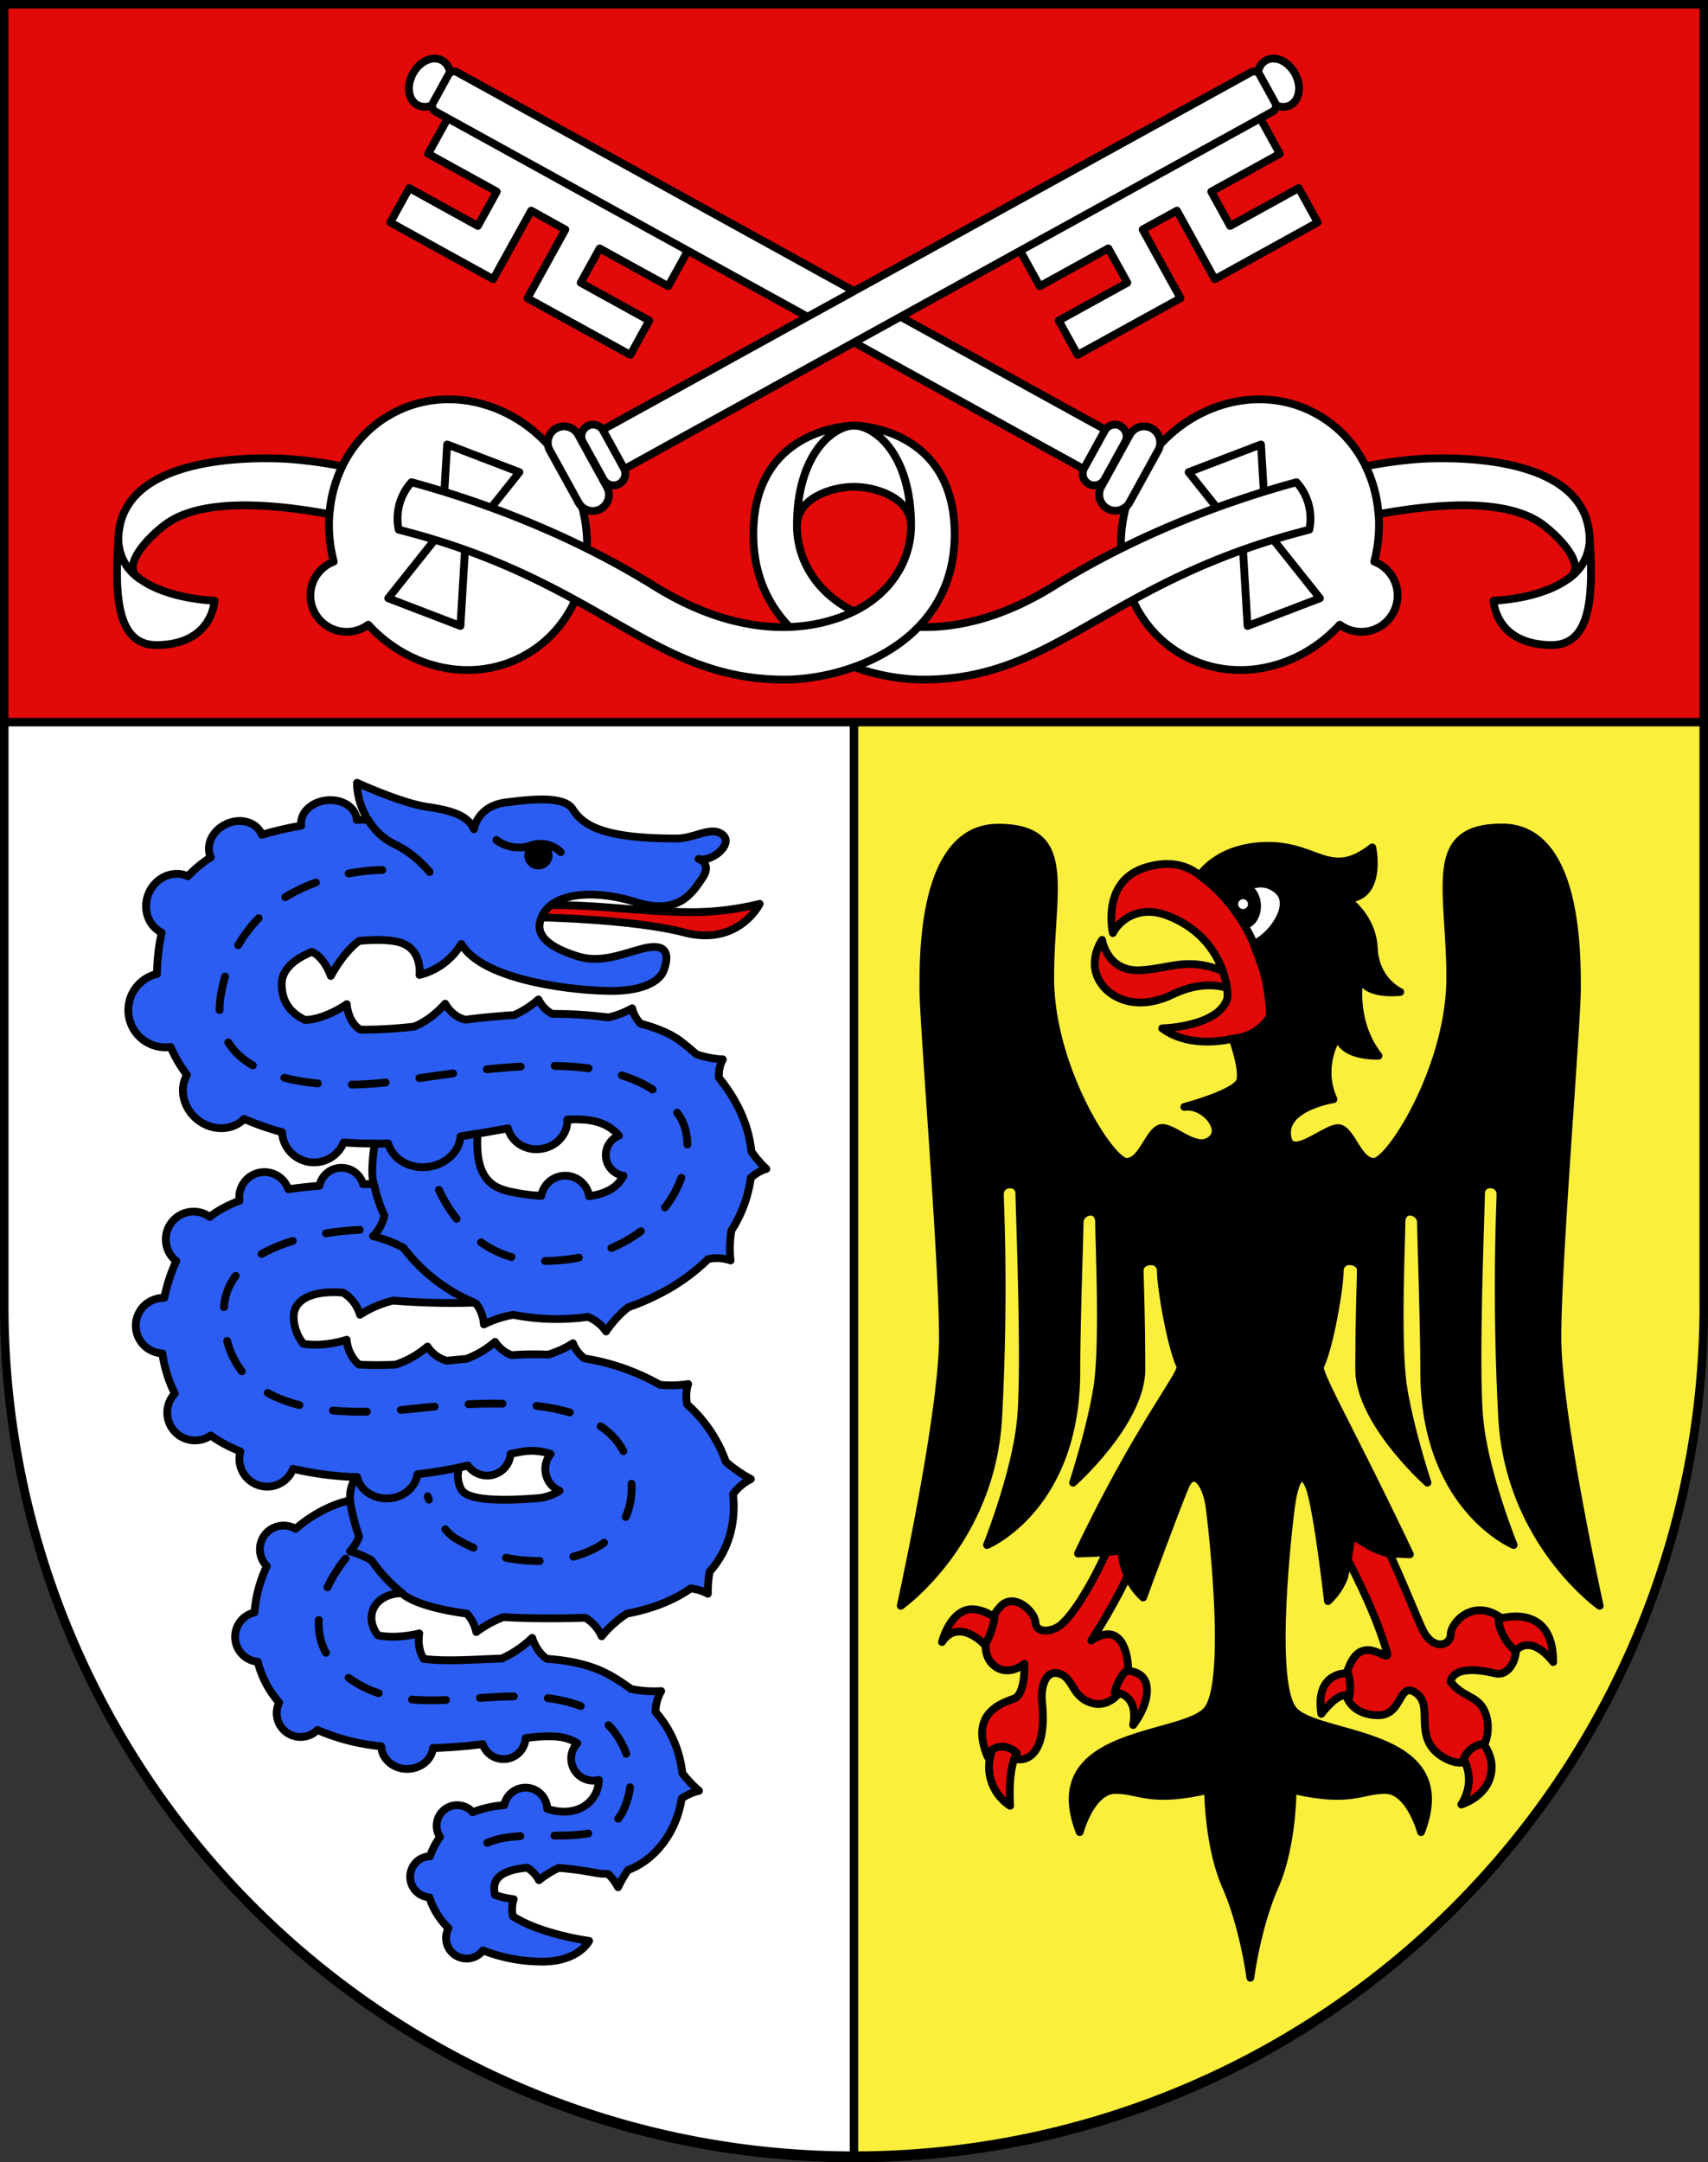
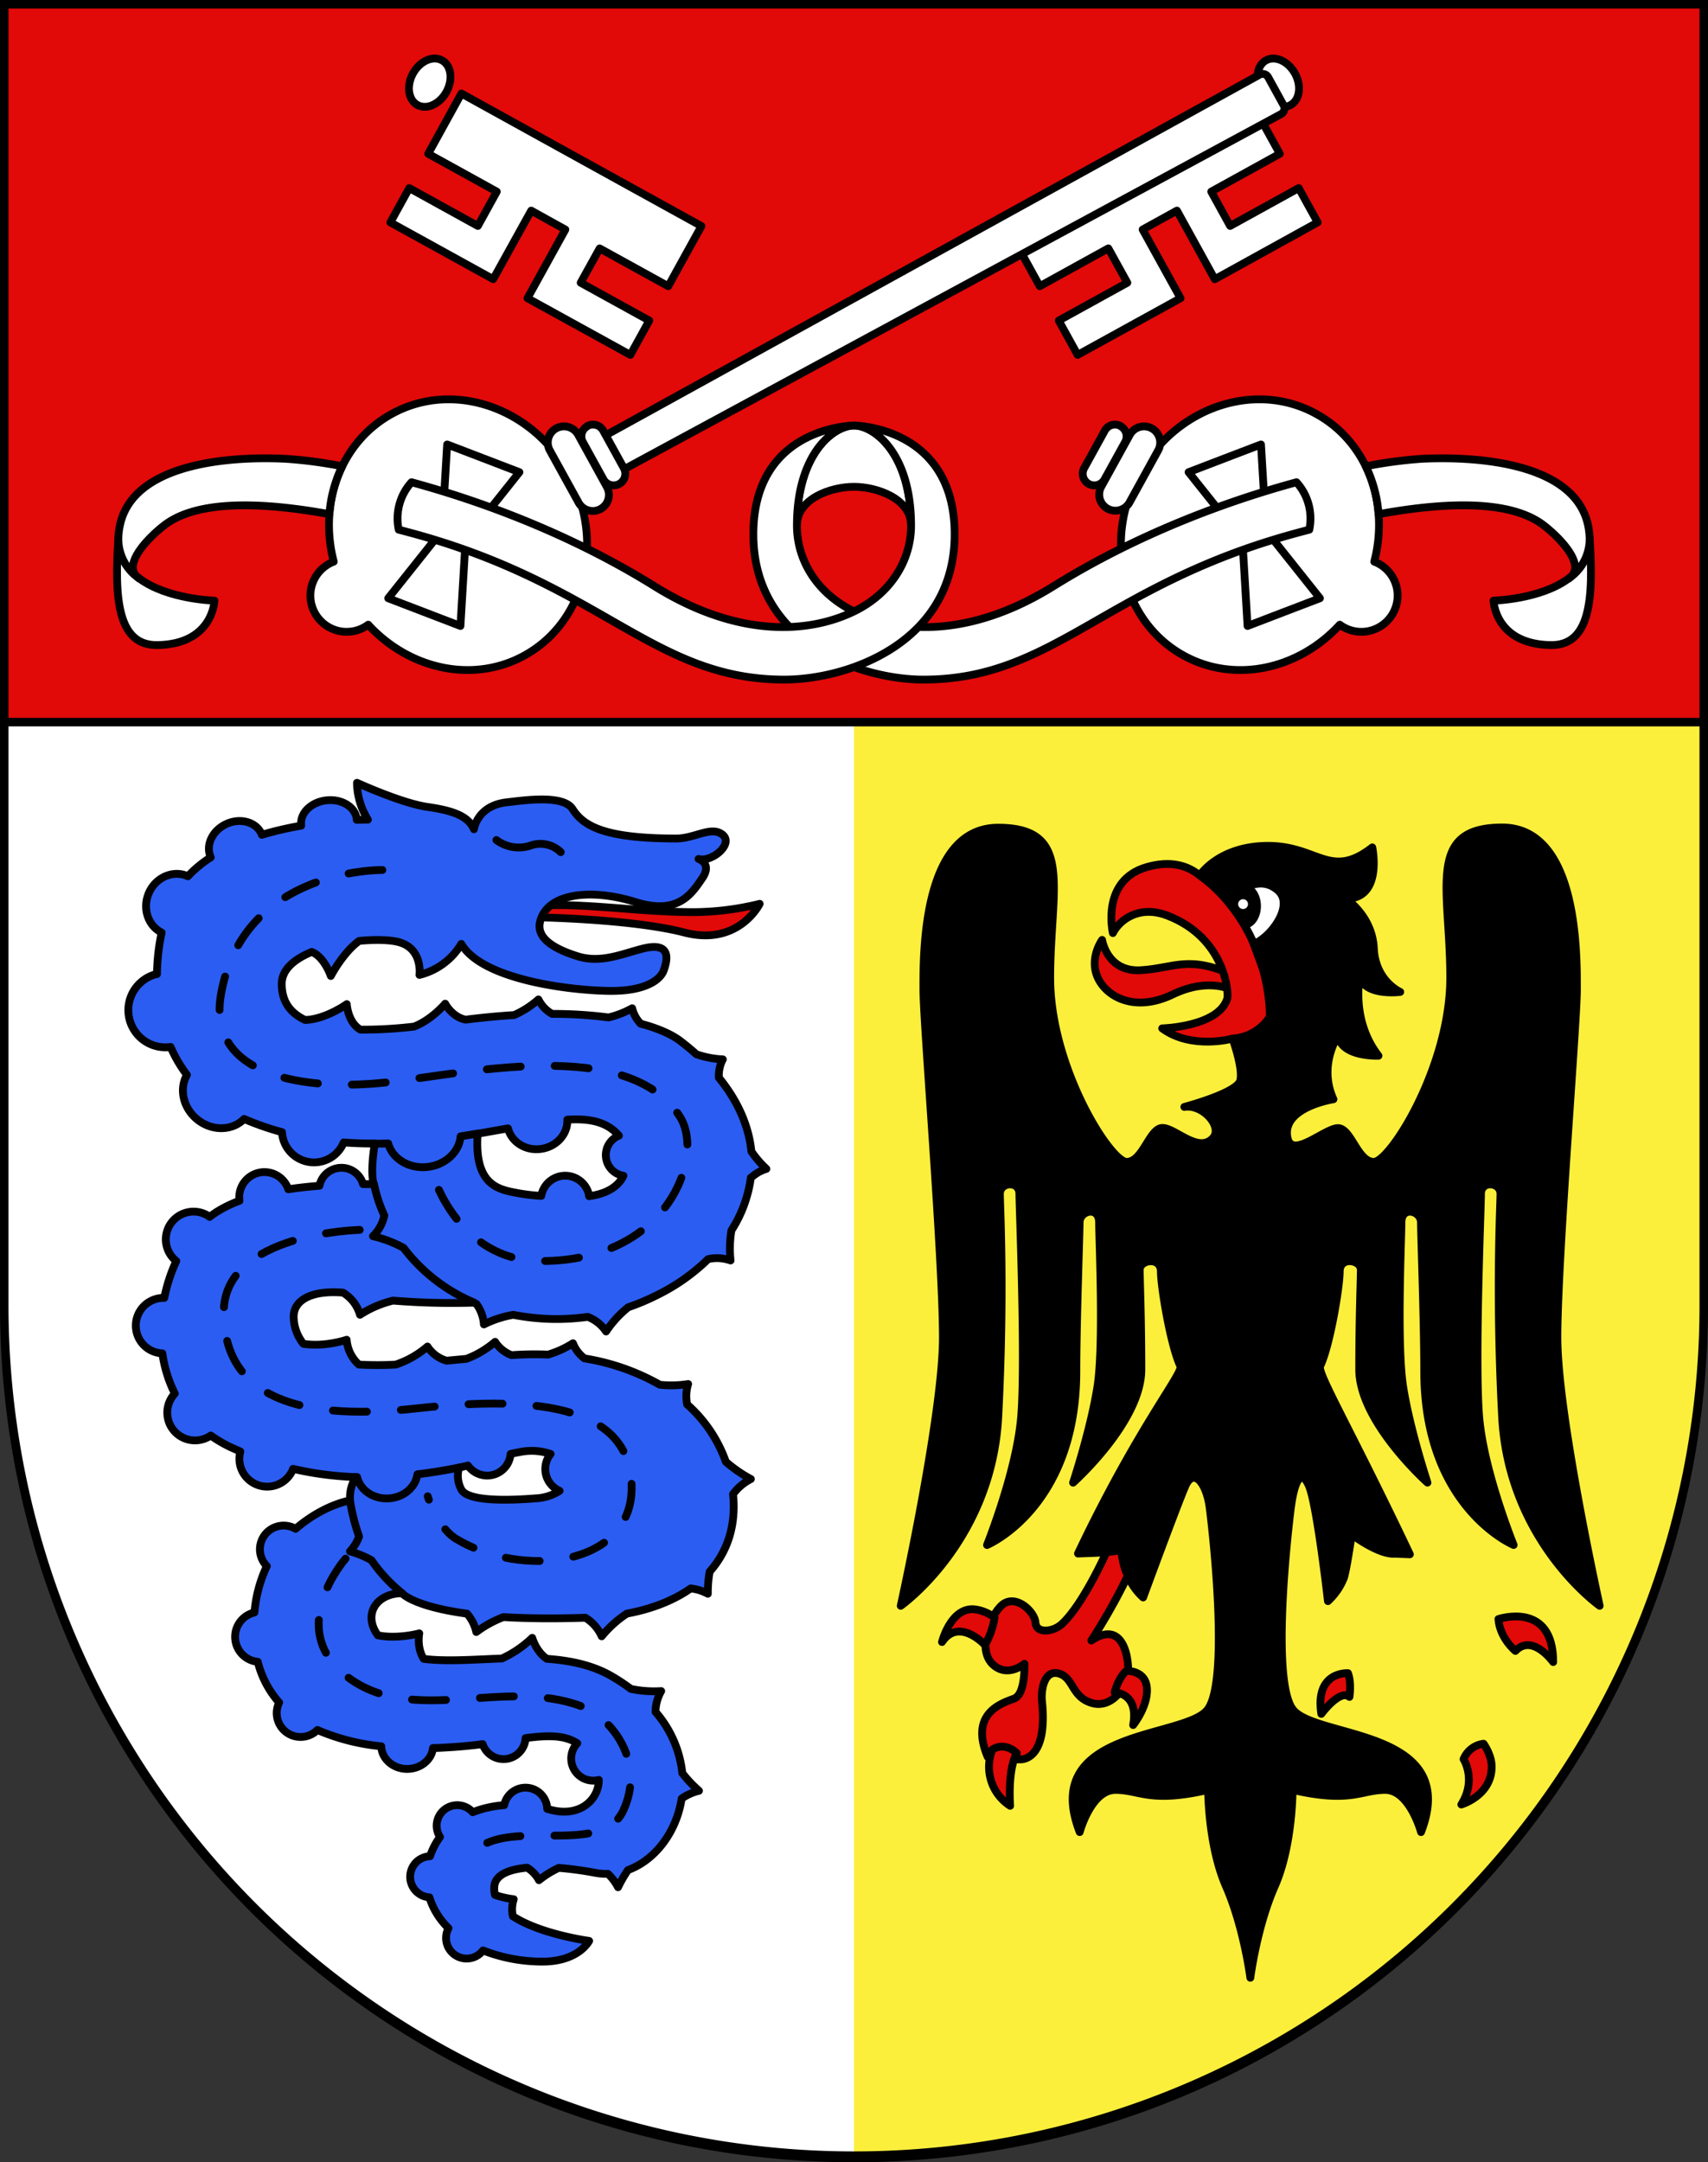
<svg xmlns="http://www.w3.org/2000/svg" viewBox="0 0 603 763">
  <rect x="0" y="0" width="603" height="763" fill="#333333" stroke="none" />
  <defs>
    <style>.cls-1,.cls-6{fill:#e20909;}.cls-2,.cls-4,.cls-5{fill:#fff;}.cls-3{fill:#fcef3c;}.cls-10,.cls-11,.cls-4,.cls-5,.cls-6,.cls-7,.cls-8,.cls-9{stroke:#000;}.cls-10,.cls-4,.cls-5,.cls-6,.cls-7,.cls-8,.cls-9{stroke-linecap:round;stroke-linejoin:round;}.cls-4{stroke-width:2.75px;}.cls-10,.cls-5,.cls-6,.cls-7,.cls-8,.cls-9{stroke-width:2.75px;}.cls-8{fill:#2b5df2;}.cls-10,.cls-11,.cls-9{fill:none;}.cls-10{stroke-dasharray:12;}.cls-11{stroke-width:3px;}</style>
  </defs>
  <g id="Biasca">
    <g id="layer_1" data-name="layer 1">
      <path class="cls-1" d="M1.5,1.5V460.37c0,166.31,134.31,301.13,300,301.13s300-134.82,300-301.13V1.5Z" />
      <path class="cls-2" d="M1.5,254.83V460.37c0,166.31,134.31,301.13,300,301.13V254.83Z" />
      <path class="cls-3" d="M301.5,254.83V761.5c165.69,0,300-134.82,300-301.13V254.83Z" />
    </g>
    <g id="layer_2" data-name="layer 2">
      <ellipse class="cls-4" cx="151.72" cy="29.17" rx="9" ry="6.74" transform="translate(52.93 147.97) rotate(-61.14)" />
      <path class="cls-5" d="M137.81,78.48l6.68-12.11,24.22,13.36,6.68-12.11L151.17,54.26,162.89,33,205.26,56.4l42.38,23.38L235.92,101,211.71,87.66,205,99.77l24.22,13.35-6.68,12.11-36.32-20L199.6,81l-6.06-3.34-6-3.34L174.13,98.51Z" />
-       <path class="cls-5" d="M384.08,166.34a2.25,2.25,0,0,0,3.05-.88l5.5-10a2.24,2.24,0,0,0-.88-3l-230.41-127a2.25,2.25,0,0,0-3,.88l-5.5,10a2.24,2.24,0,0,0,.88,3Z" />
      <path class="cls-5" d="M402.13,167.31C415,143.72,443,134.15,464.59,146c18.09,9.86,26,31.55,20.58,52.19A12.8,12.8,0,1,1,473,220.44c-14.42,15.73-36.94,20.82-55,10.95-21.63-11.79-28.72-40.48-15.85-64.08Z" />
      <path class="cls-5" d="M432.38,161.73l-12.76,4.89,19,23.85,1.82,30.42L453.19,216,466,211.11l-19-23.85-1.81-30.42Z" />
      <path class="cls-5" d="M395.62,150.33a4.09,4.09,0,0,0-5.56,1.61l-7.29,13.23a4.09,4.09,0,0,0,7.17,4l7.29-13.22a4.11,4.11,0,0,0-1.61-5.57Z" />
      <path class="cls-5" d="M406.65,151.17a5.72,5.72,0,0,0-7.76,2.24l-10.16,18.44a5.71,5.71,0,0,0,10,5.51l10.16-18.44a5.71,5.71,0,0,0-2.24-7.75Z" />
      <ellipse class="cls-4" cx="451.28" cy="29.18" rx="6.74" ry="9" transform="translate(41.97 221.45) rotate(-28.86)" />
      <path class="cls-5" d="M465.19,78.48l-6.68-12.11L434.29,79.73l-6.67-12.11,24.21-13.36L440.11,33,397.74,56.4,355.37,79.78,367.08,101l24.21-13.36L398,99.77l-24.22,13.35,6.68,12.11,36.32-20L403.4,81l6.06-3.34,6.05-3.34,13.36,24.21Z" />
-       <path class="cls-5" d="M218.92,166.34a2.25,2.25,0,0,1-3-.88l-5.5-10a2.24,2.24,0,0,1,.88-3l230.41-127a2.25,2.25,0,0,1,3,.88l5.5,10a2.24,2.24,0,0,1-.88,3Z" />
+       <path class="cls-5" d="M218.92,166.34l-5.5-10a2.24,2.24,0,0,1,.88-3l230.41-127a2.25,2.25,0,0,1,3,.88l5.5,10a2.24,2.24,0,0,1-.88,3Z" />
      <path class="cls-5" d="M200.87,167.31C188,143.72,160,134.15,138.41,146c-18.09,9.86-26,31.55-20.58,52.19A12.8,12.8,0,1,0,130,220.44c14.42,15.73,36.93,20.82,55,10.95,21.63-11.79,28.72-40.48,15.85-64.08Z" />
      <path class="cls-5" d="M170.62,161.73l12.76,4.89-19,23.85-1.82,30.42L149.81,216l-12.76-4.89,19-23.85,1.81-30.42Z" />
      <path class="cls-5" d="M207.38,150.33a4.09,4.09,0,0,1,5.56,1.61l7.29,13.23a4.09,4.09,0,0,1-7.17,4l-7.29-13.22a4.11,4.11,0,0,1,1.61-5.57Z" />
      <path class="cls-5" d="M196.35,151.17a5.71,5.71,0,0,1,7.76,2.24l10.16,18.44a5.7,5.7,0,1,1-10,5.51l-10.17-18.44a5.71,5.71,0,0,1,2.24-7.75Z" />
      <path class="cls-5" d="M321.65,185.43c0-25.28-12.88-35.27-20.15-35.27s-20.15,10-20.15,35.27c0-9.47,12-13.65,20.15-13.65S321.65,176,321.65,185.43Z" />
      <path class="cls-5" d="M41.92,188.13c-.7,7.41,2.55,12.52,7.27,16,10,7.44,26.53,7.82,26.53,7.82s-.45,15.3-20,15.68C41.78,227.94,40.08,212.08,41.92,188.13Z" />
      <path class="cls-5" d="M561.08,188.13c.7,7.41-2.55,12.52-7.28,16-10,7.44-26.52,7.82-26.52,7.82s.45,15.3,20.05,15.68C561.22,227.94,562.92,212.08,561.08,188.13Z" />
      <path class="cls-5" d="M301.5,150.16c-7.27,0-20.15,10-20.15,35.27,0,12.53,7.33,24.1,20.14,30.32,16.1,7.83,41.12,9.35,70.45-8.9s60.64-29.85,85.78-36.68a19.06,19.06,0,0,1,4.52,16.74q-2.43.63-4.9,1.3c-67.27,18.29-85.24,51.6-131.28,51.6-22.54,0-60.09-13.06-60.09-51.27s35.53-38.38,35.53-38.38Z" />
      <path class="cls-5" d="M553.8,204.17a5.56,5.56,0,0,0,.78-.61C554.33,203.77,554.07,204,553.8,204.17Zm-71.61-39.63a46.9,46.9,0,0,1,4.51,16.9c27.79-5.07,47.76-4.08,58.16,3.83,5.17,3.93,14.94,13.54,9.72,18.29a16.83,16.83,0,0,0,6.5-15.43c-2.34-24.86-39.23-27.19-59.09-26.23A158.28,158.28,0,0,0,482.19,164.54Z" />
      <path class="cls-5" d="M301.5,150.16c7.27,0,20.15,10,20.15,35.27,0,12.53-7.33,24.1-20.14,30.32-16.1,7.83-41.12,9.35-70.45-8.9S170.42,177,145.28,170.17a19.06,19.06,0,0,0-4.52,16.74q2.43.63,4.9,1.3c67.27,18.29,85.24,51.6,131.28,51.6,22.54,0,60.09-13.06,60.09-51.27s-35.53-38.38-35.53-38.38Z" />
      <path class="cls-5" d="M48.42,203.56a6.08,6.08,0,0,0,.77.61C48.93,204,48.67,203.77,48.42,203.56ZM101,161.91c-19.86-1-56.75,1.36-59.09,26.22a16.83,16.83,0,0,0,6.5,15.43c-5.22-4.75,4.55-14.35,9.72-18.29,10.4-7.91,30.37-8.89,58.16-3.83a46.9,46.9,0,0,1,4.51-16.9,156,156,0,0,0-19.8-2.63Z" />
      <path class="cls-6" d="M393.92,539.48c0,1.55-10.48,25.93-19.19,33.73-3,2.66-8.87,3.38-9.16-.65s-7.5-10.67-12.25-5.77-7.93,15.86-2.74,20.61,11.1-.28,11.1-.28.42,10.67-3.61,12.25-16,4.9-9.37,20.61a57.75,57.75,0,0,0,11.39.86s10,1,7.78-20.46c-.43-4.18.87-11.39,6.06-9.81s4.32,8.22,11.53,10.38,13-6.05,12.83-12.25-2.88-16.57-13-9.8c0,0,10.09-15.28,16-30s-7.4-9.44-7.4-9.44Z" />
-       <path class="cls-6" d="M468.82,537.73s15,24.93,20.83,45.36c1.34,4.71-8.06-7.06-13.1,4.37s1.34,17.81,10.08,17.81,7.05-12.43,13.44-7.73-1.68,15.8,9.41,22.52,17.47-5.38,15.45-13.78-7.73-6.38-12.77-12.77c0,0,0-6.79,15.8-3,7,1.68,11.42-13.11,1.68-19.83s-17.48,2-17.48,6.05-6.38,6-10.08-2-13.44-33.6-19.82-41.33-13.44,4.37-13.44,4.37Z" />
      <path class="cls-6" d="M435.31,349.57s-8.1-5-21.38,1.38-23.29.86-26.39-6,1.55-13.28,1.55-13.28,1.73,11.39,13.63,10.7,17.07-5.69,33.63,2.24Z" />
      <path class="cls-6" d="M392.89,329.22s-4.4-18.63,12.07-23.28c7.93-2.25,14-.8,18.63,3s11.72,4.45,11.72,4.45l17.42,47.09-8.1,7.41-9.52-1.37s-14.46,4-24.81-3.63c0,0,19.66-.51,22.94-10.35.69-2.07-.66-21.69-21.21-29.49-10-3.8-16.9,1.72-19.14,6.21Z" />
      <path class="cls-7" d="M491.75,548.25l6,.23c-21.23-44.68-32.82-64-31.67-66.42,3.45-7.16,6.9-28,6.9-33.37s7.45-4.16,7.45-.59-.57,16.67-.57,35.14,24.1,39.94,24.1,39.94-6.31-19.08-8.61-34-.58-51.83-.58-57.78,6.9-4.17,6.9,0,1.14,35.16,1.14,52.43c0,48.25,31.57,61.35,31.57,61.35S524,519.6,522.27,500.53s.59-74.47.59-79.24,6.87-4.17,6.87,0-1.72,34.56.58,78.63,34.45,66.73,34.45,66.73-14.93-67.32-14.93-94.73,6.89-110.8,6.89-122.72.56-57.2-26.41-57.2S512,313.45,512,345,490.72,410,485,410s-8-11.91-12.62-11.91-16.14,10.9-17.79,3.58c-2.47-10.92,16.18-13.77,16.18-13.77-5.49-12.06,1.64-22.48,1.64-22.48,1.1,7.68,14.26,7.13,14.26,7.13-9.87-12.62-6.58-28-6.58-28,1.65,7.13,14.26,5.48,14.26,5.48s-8.78-3.84-9.32-15.35-9.88-17.55-9.88-17.55c13.17,0,9.33-18.1,9.33-18.1-14.81,11.51-19.2-.55-36.75-.55s-24.13,10.42-24.13,10.42c25.78,19.19,24.68,49.91,24.68,49.91a16.73,16.73,0,0,1-13.16,7.67s3.84,10.42,2.74,14.81-19.74,9.32-19.74,9.32c6.58-1.09,13.71,7.13,10.07,11-5.14,5.49-13.21-3.58-17.8-3.58S403.51,410,397.77,410s-27-33.36-27-64.93,8.6-53-18.36-53S326,337.29,326,349.2s6.89,95.33,6.89,122.72S318,566.65,318,566.65s32.14-22.63,34.43-66.73.58-74.47.58-78.63,6.88-4.77,6.88,0,2.29,60.18.57,79.24-12,44.67-12,44.67S380,532.1,380,483.85c0-17.27,1.15-48.25,1.15-52.43s6.88-6,6.88,0,1.73,42.89-.57,57.78-8.61,34-8.61,34,24.1-21.47,24.1-39.94-.57-31.58-.57-35.14,7.46-4.77,7.46.59,3.45,26.21,6.89,33.37c1.15,2.39-14.91,21.45-36.15,66.13l6-.23s6.58-.25,9.2-1.08c0,0,.64,5.57,2.11,8.51a22.19,22.19,0,0,0,5.68,8.29s12.05-32.76,14.92-39.32,7.45-1.18,8.59,7.74,6.9,60.18-.56,70.9-59.69,6.55-45.34,43.48c0,0,4-14.88,12.63-14.88s12.05,4.75,32.71,0c0,0,0,19.66,6.3,34s8.61,32.29,8.61,32.29,2.29-18,8.62-32.29,6.29-34,6.29-34c20.68,4.75,24.12,0,32.72,0s12.63,14.88,12.63,14.88C516,609.55,463.76,613.72,456.28,603s-1.7-62-.55-70.9,3.51-14.37,6.37-7.81S468.82,565,468.82,565a22.36,22.36,0,0,0,5.67-8.28c1.05-3.48,2.73-15.25,2.73-15.25s8.56,6.6,14.53,6.83Z" />
      <path class="cls-5" d="M451.18,314.21c-7.95-6.95-16.9,3.28-16.9,3.28l-.8.71a60.71,60.71,0,0,1,9.1,14.6l1-.13c6.21-3.28,13.11-13.63,7.59-18.46Z" />
      <path d="M441.59,312.44a20.06,20.06,0,0,0-7.31,5.05l-.75.66s0,.06,0,.1A59.88,59.88,0,0,1,440,327.6c2.9-.46,5.16-3.81,5.16-7.87,0-3.27-1.46-6.08-3.55-7.29Zm-2.72,8.33a1.73,1.73,0,1,1,1.72-1.73A1.72,1.72,0,0,1,438.87,320.77Z" />
      <path class="cls-6" d="M347.74,580.48s-9.15-9.94-15.17-1.05c0,0,3.18-12.65,11.77-11.5a15,15,0,0,1,6.8,2.87,28.88,28.88,0,0,1-3.4,9.68Z" />
      <path class="cls-6" d="M350.36,617.36a16.35,16.35,0,0,0,6.27,19.87s-1-12.81,2.36-18.57c0,0-3.93-4.18-8.63-1.3Z" />
      <path class="cls-6" d="M393.51,597.22s8.63,0,6.54,11.51c0,0,6-7.47,4.71-14.13-1.05-5.23-7.07-5-7.07-5s-2.61,1.83-4.18,7.59Z" />
      <path class="cls-6" d="M529,571.33s19.35-6.54,19.35,15.17c0,0-7.32-10.21-13.34-3.93,0,0-5.49-4.44-6-11.24Z" />
      <path class="cls-6" d="M516.7,620.76s4.7,7.32-.79,16c0,0,10.72-3.12,10.72-13.34,0-4.18-2.87-8.1-2.87-8.1A8.84,8.84,0,0,0,516.7,620.76Z" />
      <path class="cls-6" d="M475.9,590.42s-11.77-.79-9.42,14.38c0,0,6.54-8.89,9.94-6,0,0,.78-5-.52-8.37Z" />
      <path class="cls-6" d="M188.29,323.67s34.22.45,53.35,5.4,26.56-10.13,26.56-10.13A99.28,99.28,0,0,1,245,321.87c-19.81,0-38.27-3.38-56.5-2.26Z" />
      <path class="cls-8" d="M265.15,415.59a13.66,13.66,0,0,1,5.42-3.12,35.6,35.6,0,0,1-5.3-6.17c-.87-8.59-4.49-17.42-11.47-26a12.26,12.26,0,0,1,1.39-6.48,33.14,33.14,0,0,1-9.34-1.8q-2.64-2.37-5.67-4.69c-2.87-2.18-7.49-4.37-14-6.09a11.88,11.88,0,0,1-3-5.45,33,33,0,0,1-8.34,3.24,151,151,0,0,0-19.9-1.25,11.73,11.73,0,0,1-4.85-5.1,33.08,33.08,0,0,1-8.57,5.51c-5.34.33-11,.86-17.15,1.63-4.84-1-7.2-5.64-7.2-5.64s-4.8,5.72-11,8.08a154.61,154.61,0,0,1-18.92,1.08c-4.49-2.59-4.82-9-4.82-9s-7.56,5.41-14.73,5.58c-6.47-3.08-8.23-7.86-8.23-12.73,0-5.07,4.48-8.77,10.59-11.28,4.49,1.77,6.73,8.49,6.73,8.49s4.27-8.25,10-12.37c5.52-.54,10.56-.41,13.64.33,8.95,2.12,7.66,11.66,7.66,11.66a23.88,23.88,0,0,0,14.77-10.94c7.65,13.13,40.47,16.59,53,16.59s17.31-4.19,18.41-7.1c2.66-7.1,0-9.67-7.29-7.84s-14.77,5.28-23,2.73-14.77-6.38-13.31-12.21c2.6-10.41,18.59-11.67,33.72-6.93s19.87-3.1,23.52-8.39-1.29-6.83-1.29-6.83c4.59,1.31,12.46-5.24,8.52-8.52s-9.83,1.31-16.38,1.31c-25.3,0-32.78-4.37-36.61-10.39-3.28-5.16-17-3.1-23.33-2.37-10.42,1.2-11.5,9.48-11.5,9.48-2-4.58-7.21-6.55-16.38-7.86s-24.91-8.52-24.91-8.52a25.25,25.25,0,0,0,3.85,13s-1.45,0-3.93.08a1.48,1.48,0,0,0,0-.21c-.44-4.26-5.19-7.25-10.61-6.69s-9.46,4.46-9,8.71c0,.08,0,.16,0,.24a120.2,120.2,0,0,0-13.9,3.22c-.07-.17-.13-.34-.21-.51-2-4.15-7.64-5.59-12.54-3.2s-7.16,7.54-5.28,11.67a41.3,41.3,0,0,0-8.08,6.68l-.29-.14c-5.2-2.14-11.29.68-13.59,6.28-2.2,5.37-.13,11.34,4.62,13.72a74.51,74.51,0,0,0-1.65,14.65l-.19,0a13.12,13.12,0,0,0,5,25.72,48.49,48.49,0,0,0,5.77,9.86c-2.77,4.84-1.44,11.43,3.42,15.54,5.2,4.39,12.53,4.31,16.76,0a98.35,98.35,0,0,0,13.38,4.66,11.32,11.32,0,0,0,21.78,3.63c3.7.28,7.39.4,11,.38,0,0-1.72,9.18-.43,14.32-1.26,0-2.5,0-3.75,0a7.92,7.92,0,0,0-15.38.59c-3.81.3-7.48.7-11,1.23a8.89,8.89,0,0,0-17.23,4.07A43.48,43.48,0,0,0,77.57,427,30.27,30.27,0,0,0,74,429.43c-.2-.16-.41-.33-.63-.48A9.79,9.79,0,0,0,62.23,445,58.4,58.4,0,0,0,58,458l-.41,0a9.79,9.79,0,0,0-.27,19.57,46.27,46.27,0,0,0,4.4,14.19,9.8,9.8,0,0,0,12.68,14.8,46.34,46.34,0,0,0,7.08,4.14c1.13.52,2.25,1,3.38,1.51a9.81,9.81,0,0,0,18.5,6.4,2.46,2.46,0,0,1,.09-.29,116.52,116.52,0,0,0,22.23,2.91,13,13,0,0,0-2.06,8.25s-9.13,1.33-19.26,10a8.38,8.38,0,0,0-10.15,13.16A47.14,47.14,0,0,0,89.84,569,8.84,8.84,0,0,0,91,586.41a34.39,34.39,0,0,0,7.56,14.38,8.42,8.42,0,0,0,13.5,9.68,74.48,74.48,0,0,0,22.54,5.74c.12,4.3,4,7.85,8.81,8s9-3.07,9.45-7.38c1.81,0,3.59-.13,5.34-.23,4.4-.25,8.45-.67,12.2-1.14a7.78,7.78,0,0,0,15.14-2.13c7.82-1,13.7-1.15,18.27,1.84a7.8,7.8,0,0,0,7.6,12.93c0,6.8-6.61,13.57-17.6,10.38l-.62-.17A7.67,7.67,0,0,0,178,637a37.55,37.55,0,0,0-11.11,2.49,7.26,7.26,0,0,0-11.55,8.74,25.26,25.26,0,0,0-3.16,5.79c-.13.33-.24.67-.35,1h0a7.26,7.26,0,0,0-.24,14.5,26.35,26.35,0,0,0,6.76,10.9,7.26,7.26,0,0,0,12.17,7.84,57.3,57.3,0,0,0,19.88,3.93c13.73.43,17.59-7.29,17.59-7.29s-17.16-2.31-26.92-8.71a11.4,11.4,0,0,1,.3-6,32.37,32.37,0,0,1-6.59-1.5,8.6,8.6,0,0,1-.26-3.1c.42-4,5.06-5.94,11.59-6.53a11.42,11.42,0,0,1,4.17,4.42,33,33,0,0,1,7-4.35,123.44,123.44,0,0,1,12.86,1.74,20.77,20.77,0,0,0,4.49.36,17.84,17.84,0,0,1,3.57,4.73,43.59,43.59,0,0,1,3.52-6.08c9.59-3.5,17.12-13.39,18.93-25.21a17.73,17.73,0,0,1,6.12-2.74,44.53,44.53,0,0,1-5.88-6.23,39.17,39.17,0,0,0-9.46-21.61,15.16,15.16,0,0,1,2-7.35,39.71,39.71,0,0,1-10.71-.77,69.51,69.51,0,0,0-7-4.61c-6.7-3.83-14.52-5.43-22.63-6-3.85-2.55-5.19-7.41-5.19-7.41a39.07,39.07,0,0,1-10.7,7.3c-10,.36-19.73,1.13-27.6.13-2.57-4-1.58-9-1.58-9s-7.58,2.08-14.61.69c-5.46-7.44-.4-14.85,8.52-14.85,0,0,3.88,4.64,22.94,7.2a14.53,14.53,0,0,1,3.28,6.48,39.25,39.25,0,0,1,9.58-5.27c7.86.47,17.39.61,28.92.23a14.48,14.48,0,0,1,5.77,6.55,39.48,39.48,0,0,1,8.89-8c8.87-1.65,16.5-4.67,22.53-8.89a16.4,16.4,0,0,1,6.06,1.88,41.6,41.6,0,0,1,.64-7.8c6.34-7.12,9.39-16.38,8.26-27.36a17.82,17.82,0,0,1,6.29-5.32,46.46,46.46,0,0,1-8.84-6.11,48.74,48.74,0,0,0-13.65-20.22,14.25,14.25,0,0,1,.35-7.2,38.21,38.21,0,0,1-10,.26,79,79,0,0,0-26.57-9.29,12.21,12.21,0,0,1-4.1-5.36,34.45,34.45,0,0,1-8.77,4c-3.69-.15-7.46-.13-11.29.09l-1.62.11a11.93,11.93,0,0,1-5.81-4.7,33.9,33.9,0,0,1-10.12,6l-7,.66a11.93,11.93,0,0,1-6.75-5,33.08,33.08,0,0,1-11.21,6.37,117.35,117.35,0,0,1-13,0,13.07,13.07,0,0,1-4.32-8.76s-7.71,2.65-15.29,1.42a15.58,15.58,0,0,1-3.38-8.54c-.7-6.66,5.9-10.45,17.37-9.51a13.36,13.36,0,0,1,6,7.81,38.06,38.06,0,0,1,11.66-5,257.15,257.15,0,0,0,28.45.73s.36.17,1,.45a13.92,13.92,0,0,1,2.64,7.22,37.9,37.9,0,0,1,10.36-3.39,79.34,79.34,0,0,0,26.3.73,13.66,13.66,0,0,1,6.47,5.15,37.64,37.64,0,0,1,7.81-8.53A81.8,81.8,0,0,0,232,457a69.66,69.66,0,0,0,18-12.69,14.38,14.38,0,0,1,7.92.48,39.22,39.22,0,0,1,.31-10.63,45.64,45.64,0,0,0,6.85-18.61ZM162.07,517.87c1.05-.22,2.09-.46,3.13-.72a8.29,8.29,0,0,0,15.06-4.09c1.09-.25,2.18-.48,3.28-.67a20.79,20.79,0,0,1,10.85.68,8.4,8.4,0,0,0,3.17,13,16.77,16.77,0,0,1-8.44,2.66c-8.73.71-23.6,1.28-26.18-3a10.15,10.15,0,0,1-.87-7.82ZM208,422a8.58,8.58,0,0,0-16.91,0,67.6,67.6,0,0,1-8.41-1c-6.4-1.23-15.34-2.48-14.05-20.93l5.07-.9,5.64-1c1.21,4.76,6.15,8,11.57,7.26,5.57-.71,9.61-5.26,9.37-10.33,8.09-.48,13.85.78,18,5.39a2.75,2.75,0,0,1,.22.26,7.39,7.39,0,0,0,1.62,14.15c-1.68,3.42-5.33,6.3-12.16,7.2Z" />
-       <path class="cls-9" d="M151.68,307.71s-5.24-6.55-12.45-9.83a22.16,22.16,0,0,1-9.26-8.6" />
      <path class="cls-9" d="M132.48,403.58q2.29,0,4.56-.09c1.48,5.43,7.38,9.05,13.92,8.3,6.37-.74,11.22-5.36,11.65-10.8,2-.31,4-.64,6-1" />
      <path class="cls-9" d="M125.62,521.22h.47c1,4.57,5.7,7.84,11.11,7.53s9.54-4,10.16-8.5c4.95-.59,9.85-1.4,14.71-2.39" />
      <path class="cls-9" d="M132.06,417.9a49.52,49.52,0,0,0,3.62,11,14.21,14.21,0,0,1-4,7.31,43.54,43.54,0,0,1,10.79,4.12,60.66,60.66,0,0,0,24.78,19.25" />
      <path class="cls-9" d="M123.56,529.47a71.09,71.09,0,0,0,3.21,12.72,14.85,14.85,0,0,1-3.22,5.23,37.06,37.06,0,0,1,7.57,3.11,55.76,55.76,0,0,0,10.8,11.64" />
      <path class="cls-10" d="M135,307s-49.29-.74-57,44c-5,29,30,34,58,31s85.54-16.71,104,12c9,14-4,51-49,51-29,0-38-30-38-30" />
      <path class="cls-10" d="M127,434s-48,1-48,29,23,39,68,34,76,0,76,28-39,32-62,18c-6.67-4.06-10-15-10-15" />
      <path class="cls-10" d="M122,550s-22,25,1,42,55,0,82,10c11.33,4.2,23,20,15,37s-43,1-54,16" />
-       <circle class="cls-7" cx="190.09" cy="301.83" r="3.6" />
      <path class="cls-9" d="M175.24,296.43a13.17,13.17,0,0,0,11.93,2,10.28,10.28,0,0,1,10.8,2.26" />
      <path class="cls-11" d="M1.5,254.82h600" />
-       <path class="cls-11" d="M301.5,761.5V254.82" />
    </g>
    <g id="layer_3" data-name="layer 3">
      <path d="M600,3V460.68a298.5,298.5,0,1,1-597,0V3H600m3-3H0V460.68C0,627.65,135,763,301.5,763S603,627.65,603,460.68V0Z" />
    </g>
  </g>
</svg>